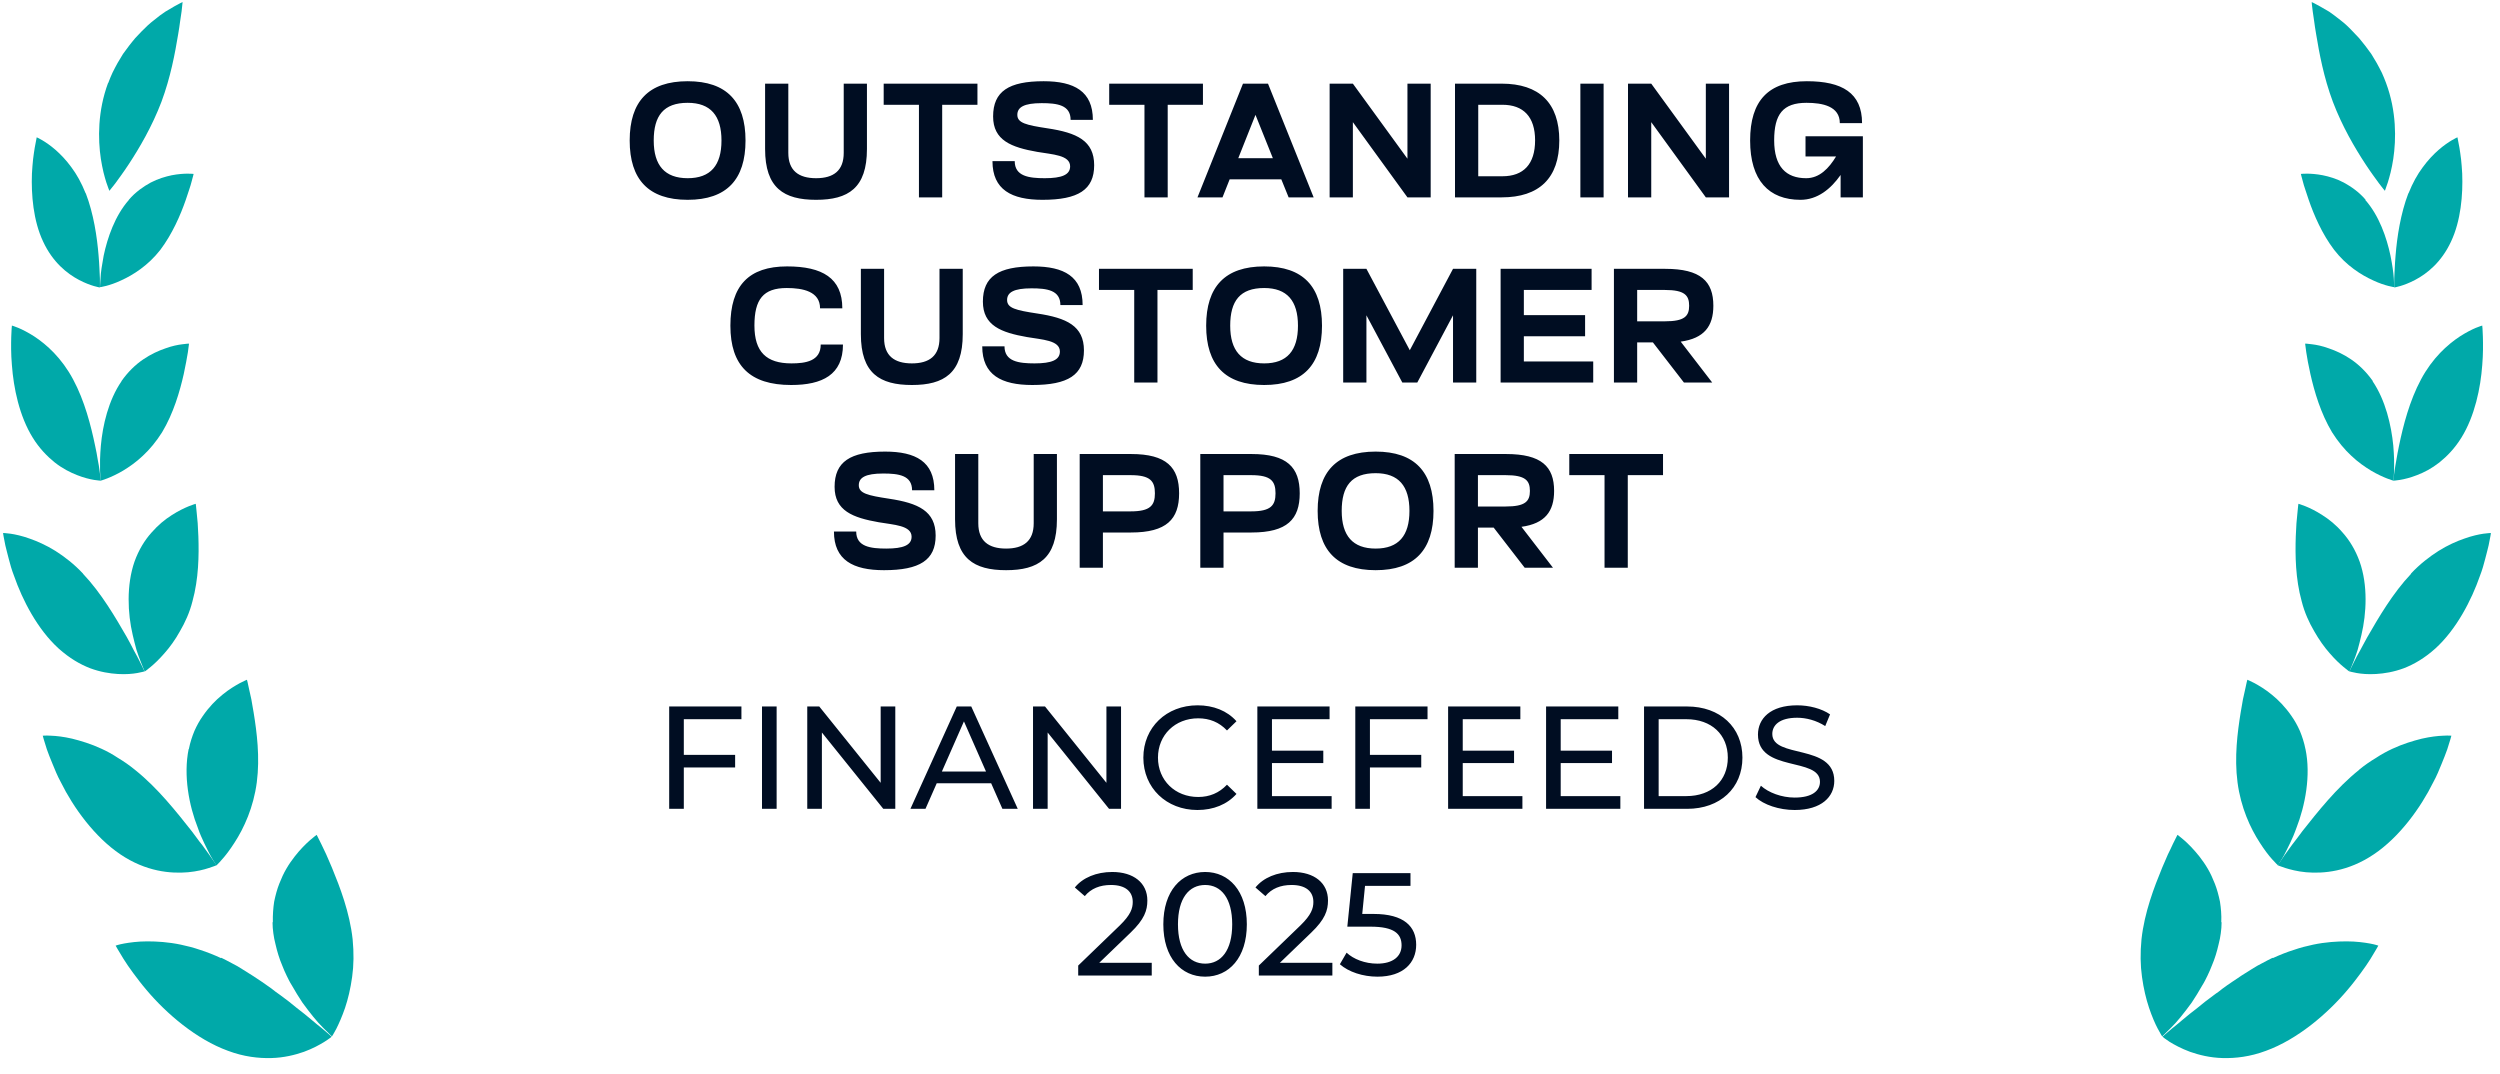
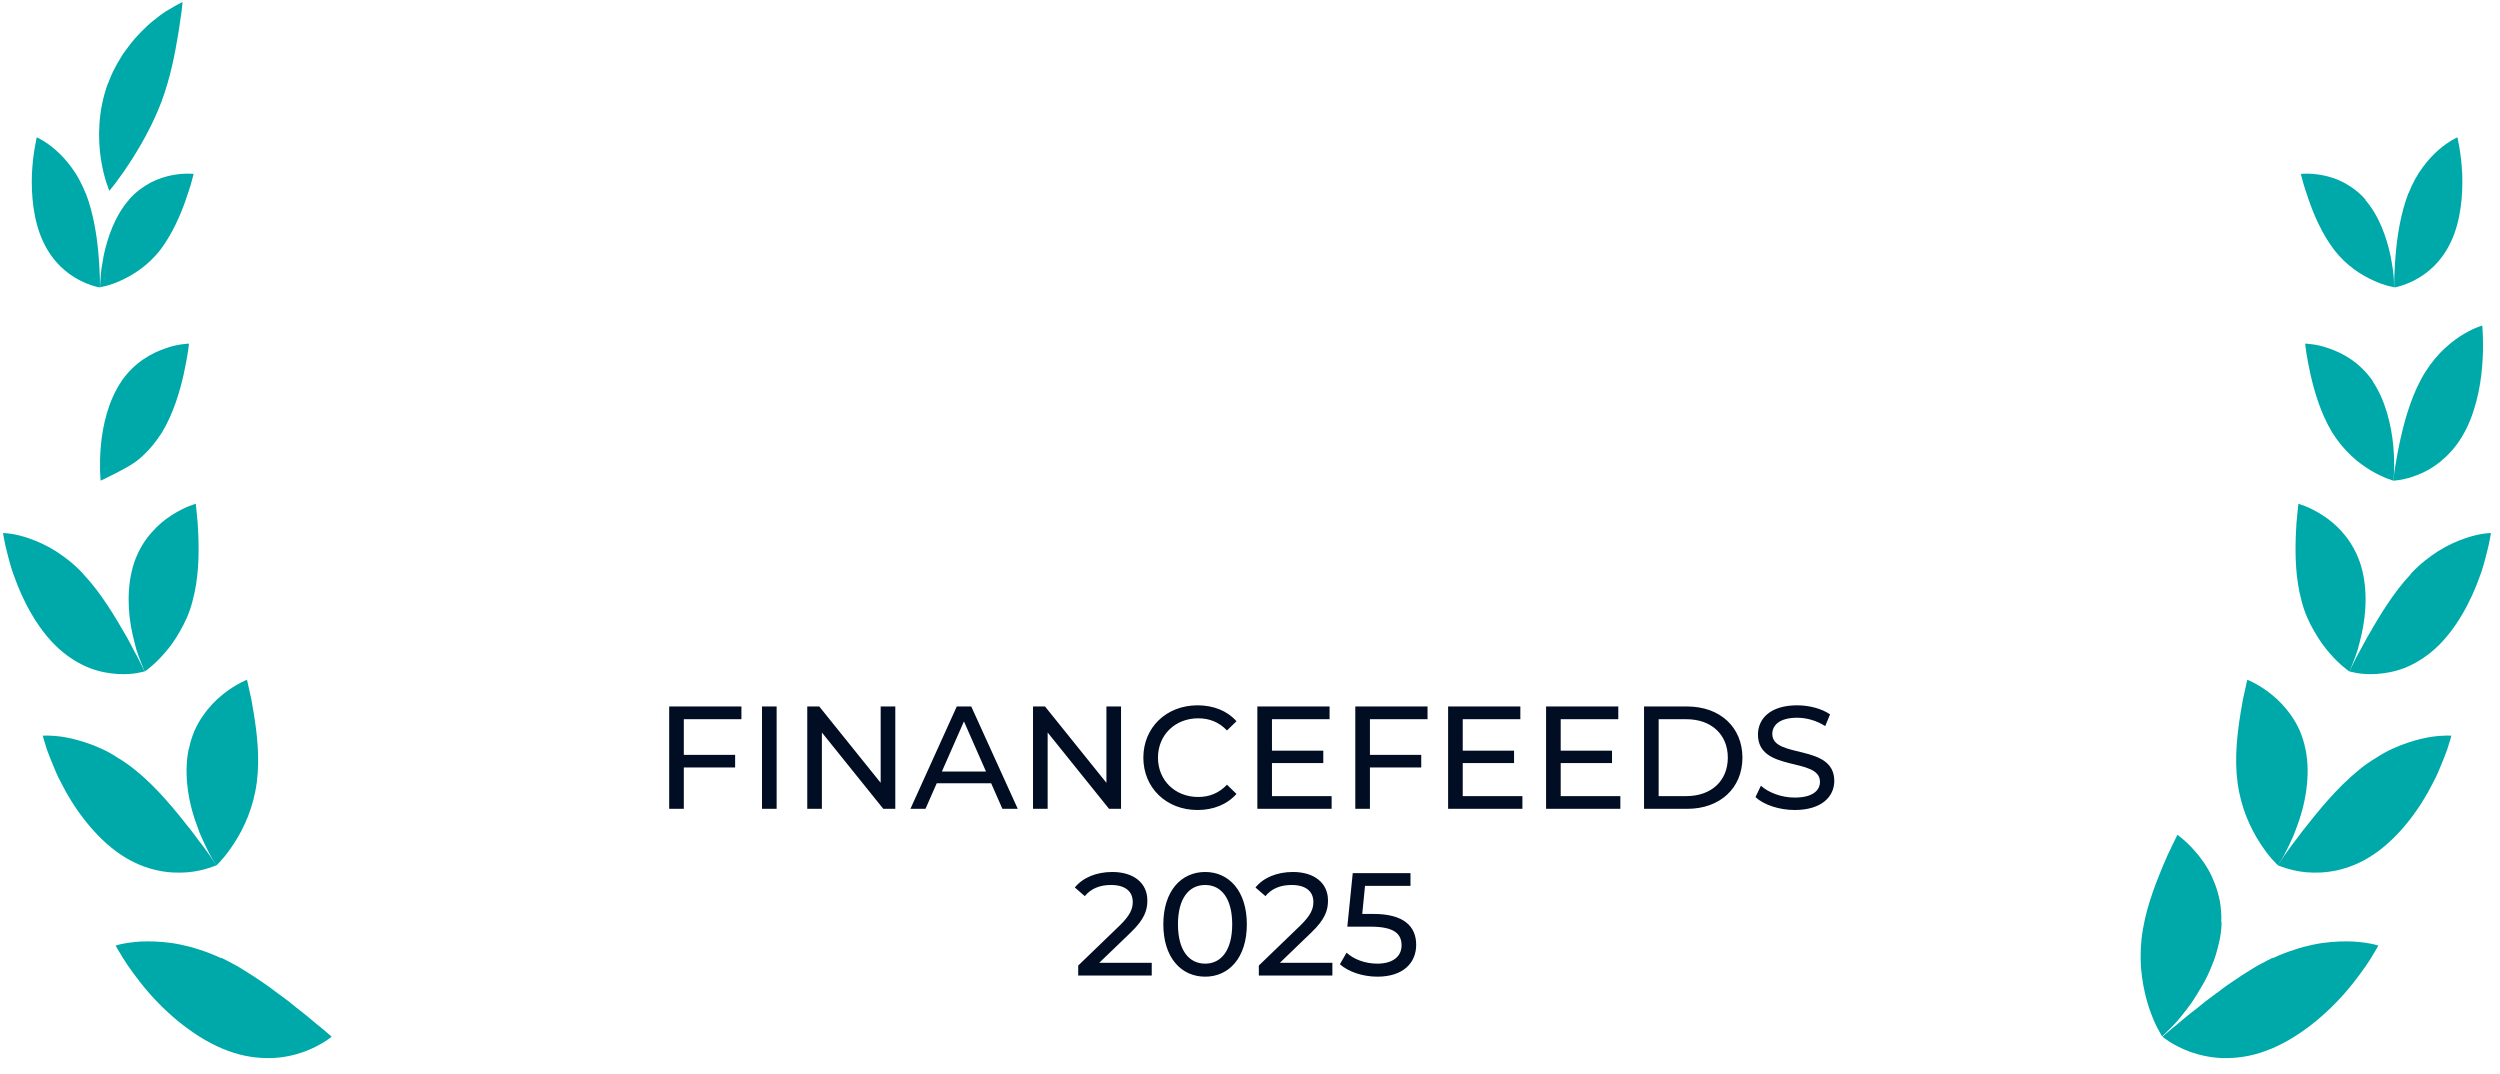
<svg xmlns="http://www.w3.org/2000/svg" width="135" height="58" viewBox="0 0 135 58" fill="none">
  <path d="M4.632 10.437C5.057 11.545 5.243 12.803 5.323 13.796C5.368 14.292 5.376 14.718 5.394 15.028C5.403 15.338 5.394 15.524 5.394 15.524C5.394 15.524 4.907 15.453 4.269 15.117C3.63 14.78 2.85 14.168 2.328 13.043C1.796 11.917 1.681 10.508 1.725 9.373C1.743 9.09 1.76 8.824 1.787 8.593C1.814 8.354 1.849 8.15 1.876 7.973C1.938 7.627 1.982 7.415 1.982 7.415C1.982 7.415 2.443 7.61 2.992 8.088C3.267 8.328 3.568 8.638 3.852 9.028C4.144 9.418 4.401 9.879 4.623 10.437H4.632Z" fill="#00A9A9" />
-   <path d="M3.948 20.488C4.569 21.64 4.914 22.996 5.136 24.068C5.198 24.343 5.242 24.591 5.278 24.822C5.322 25.052 5.358 25.247 5.375 25.416C5.428 25.752 5.446 25.956 5.446 25.956C5.446 25.956 4.897 25.947 4.161 25.655C3.798 25.513 3.372 25.3 2.956 24.972C2.548 24.644 2.123 24.21 1.768 23.634C1.041 22.464 0.731 20.94 0.643 19.717C0.589 19.105 0.598 18.573 0.607 18.192C0.616 17.811 0.643 17.581 0.643 17.581C0.643 17.581 0.775 17.616 0.988 17.705C1.201 17.794 1.502 17.944 1.848 18.166C2.185 18.387 2.557 18.68 2.92 19.061C3.284 19.442 3.647 19.921 3.948 20.488Z" fill="#00A9A9" />
  <path d="M4.48 30.981C5.473 32.027 6.244 33.356 6.847 34.402C6.998 34.668 7.122 34.916 7.237 35.138C7.361 35.359 7.467 35.554 7.547 35.722C7.715 36.05 7.804 36.254 7.804 36.254C7.804 36.254 7.662 36.299 7.414 36.343C7.166 36.387 6.803 36.423 6.368 36.396C5.934 36.37 5.42 36.29 4.87 36.086C4.321 35.873 3.754 35.545 3.169 35.022C2.025 33.985 1.21 32.399 0.758 31.096C0.634 30.777 0.545 30.467 0.474 30.183C0.404 29.9 0.333 29.651 0.288 29.448C0.2 29.031 0.164 28.783 0.164 28.783C0.164 28.783 0.767 28.783 1.6 29.084C2.008 29.226 2.495 29.439 2.992 29.749C3.479 30.059 4.002 30.458 4.489 30.981H4.48Z" fill="#00A9A9" />
  <path d="M7.29 41.572C8.522 42.555 9.541 43.858 10.356 44.886C10.454 45.019 10.551 45.143 10.64 45.267C10.728 45.392 10.817 45.507 10.906 45.613C11.065 45.826 11.207 46.03 11.322 46.189C11.553 46.517 11.694 46.721 11.694 46.721C11.694 46.721 11.544 46.792 11.278 46.872C11.012 46.96 10.631 47.058 10.152 47.102C9.222 47.182 7.892 47.075 6.501 46.136C5.118 45.205 3.966 43.619 3.284 42.236C3.098 41.9 2.965 41.563 2.841 41.261C2.716 40.96 2.61 40.694 2.53 40.464C2.38 40.012 2.309 39.728 2.309 39.728C2.309 39.728 2.468 39.71 2.752 39.728C3.035 39.737 3.434 39.781 3.895 39.888C4.356 40.003 4.923 40.171 5.49 40.437C5.783 40.57 6.075 40.73 6.368 40.925C6.678 41.111 6.988 41.324 7.29 41.572Z" fill="#00A9A9" />
  <path d="M11.952 51.72C12.147 51.809 12.324 51.915 12.519 52.013C12.714 52.11 12.9 52.217 13.077 52.332C13.441 52.553 13.795 52.784 14.15 53.023C14.318 53.138 14.487 53.262 14.655 53.378C14.735 53.44 14.815 53.502 14.894 53.564C14.974 53.617 15.063 53.679 15.143 53.741C15.461 53.971 15.754 54.202 16.029 54.432C16.596 54.858 17.039 55.265 17.385 55.531C17.721 55.806 17.908 55.983 17.908 55.983C17.908 55.983 17.775 56.098 17.518 56.258C17.261 56.417 16.897 56.621 16.41 56.799C15.931 56.967 15.329 57.118 14.646 57.135C13.964 57.153 13.166 57.065 12.315 56.745C10.605 56.125 8.983 54.734 7.91 53.457C7.636 53.138 7.405 52.828 7.193 52.544C6.989 52.261 6.803 52.004 6.67 51.782C6.395 51.339 6.244 51.064 6.244 51.064C6.244 51.064 6.413 51.002 6.705 50.949C7.006 50.896 7.432 50.834 7.955 50.834C8.212 50.834 8.495 50.843 8.797 50.869C9.098 50.896 9.426 50.94 9.763 51.011C10.1 51.082 10.454 51.171 10.809 51.295C11.172 51.41 11.553 51.561 11.934 51.738L11.952 51.72Z" fill="#00A9A9" />
  <path d="M6.963 10.792C6.209 11.643 5.802 12.839 5.598 13.805C5.509 14.293 5.438 14.718 5.43 15.02C5.403 15.33 5.403 15.507 5.403 15.507C5.403 15.507 5.899 15.445 6.537 15.144C7.184 14.851 7.991 14.346 8.656 13.495C9.303 12.636 9.746 11.616 10.029 10.801C10.1 10.597 10.162 10.411 10.215 10.242C10.269 10.074 10.322 9.923 10.348 9.799C10.419 9.551 10.455 9.392 10.455 9.392C10.455 9.392 9.967 9.33 9.276 9.463C8.939 9.534 8.54 9.649 8.133 9.861C7.743 10.074 7.317 10.367 6.954 10.792H6.963Z" fill="#00A9A9" />
-   <path d="M6.564 20.585C5.855 21.613 5.545 22.969 5.447 24.059C5.421 24.334 5.412 24.582 5.403 24.813C5.403 25.043 5.403 25.247 5.403 25.416C5.412 25.752 5.438 25.956 5.438 25.956C5.438 25.956 5.97 25.814 6.644 25.416C6.981 25.212 7.353 24.955 7.716 24.609C8.088 24.263 8.434 23.847 8.753 23.342C9.365 22.322 9.71 21.144 9.923 20.195C10.021 19.726 10.1 19.318 10.145 19.026C10.18 18.733 10.207 18.556 10.207 18.556C10.207 18.556 10.074 18.556 9.843 18.591C9.613 18.618 9.294 18.68 8.93 18.813C8.567 18.937 8.15 19.123 7.734 19.407C7.317 19.69 6.918 20.071 6.555 20.585H6.564Z" fill="#00A9A9" />
+   <path d="M6.564 20.585C5.855 21.613 5.545 22.969 5.447 24.059C5.421 24.334 5.412 24.582 5.403 24.813C5.403 25.043 5.403 25.247 5.403 25.416C5.412 25.752 5.438 25.956 5.438 25.956C6.981 25.212 7.353 24.955 7.716 24.609C8.088 24.263 8.434 23.847 8.753 23.342C9.365 22.322 9.71 21.144 9.923 20.195C10.021 19.726 10.1 19.318 10.145 19.026C10.18 18.733 10.207 18.556 10.207 18.556C10.207 18.556 10.074 18.556 9.843 18.591C9.613 18.618 9.294 18.68 8.93 18.813C8.567 18.937 8.15 19.123 7.734 19.407C7.317 19.69 6.918 20.071 6.555 20.585H6.564Z" fill="#00A9A9" />
  <path d="M7.264 30.325C6.821 31.601 6.892 33.125 7.166 34.286C7.237 34.579 7.299 34.854 7.37 35.093C7.45 35.332 7.521 35.545 7.592 35.713C7.725 36.059 7.813 36.263 7.813 36.263C7.813 36.263 7.938 36.183 8.133 36.015C8.328 35.855 8.593 35.607 8.877 35.279C9.161 34.96 9.462 34.552 9.719 34.083C9.994 33.613 10.242 33.072 10.393 32.47C10.729 31.255 10.747 29.979 10.712 28.96C10.703 28.712 10.685 28.473 10.676 28.26C10.658 28.047 10.641 27.861 10.623 27.701C10.596 27.391 10.57 27.205 10.57 27.205C10.57 27.205 9.994 27.356 9.276 27.817C8.912 28.047 8.54 28.348 8.177 28.765C7.813 29.173 7.494 29.687 7.264 30.325Z" fill="#00A9A9" />
  <path d="M10.188 40.446C9.896 41.873 10.206 43.504 10.685 44.709C10.738 44.86 10.791 45.011 10.853 45.144C10.915 45.285 10.977 45.409 11.03 45.533C11.146 45.782 11.261 45.994 11.349 46.172C11.438 46.349 11.536 46.482 11.589 46.579C11.651 46.677 11.686 46.73 11.686 46.73C11.686 46.73 11.81 46.623 11.988 46.411C12.174 46.207 12.413 45.897 12.661 45.507C13.175 44.718 13.689 43.601 13.867 42.245C14.044 40.889 13.867 39.533 13.698 38.487C13.645 38.23 13.618 37.982 13.574 37.77C13.53 37.557 13.485 37.362 13.45 37.211C13.388 36.892 13.335 36.706 13.335 36.706C13.335 36.706 13.184 36.768 12.945 36.892C12.706 37.025 12.369 37.22 12.014 37.513C11.651 37.805 11.287 38.177 10.951 38.665C10.782 38.904 10.632 39.17 10.499 39.471C10.374 39.773 10.268 40.092 10.197 40.455L10.188 40.446Z" fill="#00A9A9" />
-   <path d="M14.717 49.806C14.717 50.001 14.734 50.204 14.761 50.399C14.788 50.594 14.823 50.789 14.876 50.984C14.965 51.374 15.08 51.764 15.24 52.136C15.31 52.323 15.39 52.5 15.479 52.686C15.523 52.775 15.568 52.863 15.612 52.952C15.656 53.032 15.7 53.12 15.754 53.2C15.94 53.528 16.135 53.847 16.33 54.139C16.737 54.698 17.119 55.176 17.429 55.478C17.73 55.788 17.925 55.965 17.925 55.965C17.925 55.965 18.023 55.823 18.164 55.549C18.297 55.283 18.474 54.893 18.634 54.423C18.794 53.944 18.927 53.395 19.015 52.757C19.104 52.128 19.113 51.454 19.042 50.718C18.882 49.265 18.359 47.909 17.925 46.854C17.81 46.597 17.712 46.349 17.615 46.136C17.517 45.924 17.42 45.737 17.349 45.578C17.198 45.268 17.101 45.082 17.101 45.082C17.101 45.082 16.959 45.179 16.737 45.374C16.516 45.569 16.215 45.862 15.913 46.252C15.762 46.447 15.603 46.668 15.461 46.916C15.319 47.156 15.195 47.43 15.08 47.723C14.965 48.015 14.876 48.343 14.805 48.689C14.752 49.035 14.726 49.398 14.734 49.797L14.717 49.806Z" fill="#00A9A9" />
  <path d="M5.836 4.481C5.269 6.006 5.287 7.512 5.446 8.576C5.491 8.842 5.535 9.09 5.588 9.303C5.641 9.515 5.694 9.701 5.739 9.843C5.836 10.136 5.907 10.304 5.907 10.304C5.907 10.304 6.022 10.162 6.217 9.914C6.306 9.79 6.421 9.639 6.545 9.462C6.669 9.285 6.811 9.09 6.953 8.868C7.529 7.991 8.211 6.83 8.717 5.501C9.213 4.171 9.452 2.868 9.621 1.849C9.665 1.601 9.7 1.353 9.727 1.149C9.762 0.936 9.789 0.759 9.807 0.608C9.842 0.298 9.86 0.112 9.86 0.112C9.86 0.112 9.692 0.183 9.417 0.342C9.275 0.422 9.107 0.52 8.921 0.635C8.734 0.759 8.531 0.91 8.318 1.087C8.096 1.255 7.875 1.459 7.644 1.698C7.529 1.814 7.414 1.938 7.299 2.062C7.192 2.195 7.077 2.328 6.971 2.469C6.864 2.611 6.749 2.762 6.643 2.913C6.545 3.072 6.448 3.232 6.35 3.4C6.262 3.568 6.164 3.737 6.076 3.923C5.996 4.1 5.916 4.286 5.845 4.481H5.836Z" fill="#00A9A9" />
-   <path d="M34.003 7.588C34.003 5.482 35.02 4.386 37.135 4.386C39.24 4.386 40.258 5.482 40.258 7.588C40.258 9.693 39.24 10.79 37.135 10.79C35.02 10.79 34.003 9.693 34.003 7.588ZM35.301 7.588C35.301 8.93 35.898 9.623 37.135 9.623C38.372 9.623 38.96 8.93 38.96 7.588C38.96 6.246 38.372 5.552 37.135 5.552C35.836 5.552 35.301 6.246 35.301 7.588ZM44.069 9.623C45.017 9.623 45.561 9.211 45.561 8.255V4.517H46.815V8.044C46.815 10.158 45.806 10.79 44.069 10.79C42.332 10.79 41.315 10.158 41.315 8.044V4.517H42.569V8.255C42.569 9.211 43.122 9.623 44.069 9.623ZM49.623 10.658V5.658H47.719V4.517H52.782V5.658H50.878V10.658H49.623ZM56.015 8.202C54.611 7.956 53.628 7.579 53.628 6.289C53.628 4.93 54.479 4.386 56.357 4.386C58.006 4.386 59.015 4.93 59.015 6.474H57.813C57.813 5.667 57.085 5.57 56.252 5.57C55.295 5.57 54.936 5.789 54.936 6.202C54.936 6.64 55.409 6.754 56.567 6.93C58.147 7.167 59.085 7.597 59.085 8.921C59.085 10.246 58.225 10.79 56.295 10.79C54.629 10.79 53.593 10.246 53.593 8.702H54.795C54.795 9.518 55.559 9.623 56.418 9.623C57.339 9.623 57.787 9.439 57.787 8.983C57.787 8.369 56.822 8.342 56.015 8.202ZM61.801 10.658V5.658H59.897V4.517H64.959V5.658H63.056V10.658H61.801ZM64.664 10.658L67.121 4.517H68.472L70.937 10.658H69.586L69.191 9.685H66.401L66.015 10.658H64.664ZM66.866 8.544H68.735L67.796 6.202L66.866 8.544ZM71.8 10.658V4.517H73.055L76.002 8.57V4.517H77.257V10.658H76.002L73.055 6.596V10.658H71.8ZM78.57 10.658V4.517H81.088C83.123 4.517 84.202 5.561 84.202 7.588C84.202 9.614 83.123 10.658 81.088 10.658H78.57ZM79.825 9.518H81.132C82.264 9.518 82.895 8.869 82.895 7.579C82.895 6.307 82.264 5.658 81.132 5.658H79.825V9.518ZM85.34 10.658V4.517H86.595V10.658H85.34ZM87.912 10.658V4.517H89.167L92.115 8.57V4.517H93.369V10.658H92.115L89.167 6.596V10.658H87.912ZM97.226 10.79C95.524 10.79 94.507 9.746 94.507 7.588C94.507 5.43 95.498 4.386 97.569 4.386C99.472 4.386 100.551 5.017 100.551 6.649H99.35C99.35 5.737 98.419 5.552 97.551 5.552C96.279 5.552 95.805 6.167 95.805 7.579C95.805 9.009 96.454 9.623 97.534 9.623C98.253 9.623 98.762 9.088 99.148 8.448H97.498V7.36H100.595V10.658H99.393V9.448C98.858 10.211 98.139 10.79 97.226 10.79ZM42.722 20.79C40.502 20.79 39.441 19.746 39.441 17.588C39.441 15.43 40.432 14.386 42.502 14.386C44.406 14.386 45.485 15.017 45.485 16.649H44.283C44.283 15.737 43.353 15.553 42.485 15.553C41.213 15.553 40.739 16.167 40.739 17.579C40.739 19.009 41.388 19.623 42.739 19.623C43.503 19.623 44.319 19.5 44.319 18.605H45.52C45.52 20.237 44.406 20.79 42.722 20.79ZM49.242 19.623C50.189 19.623 50.733 19.211 50.733 18.255V14.517H51.988V18.044C51.988 20.158 50.979 20.79 49.242 20.79C47.505 20.79 46.487 20.158 46.487 18.044V14.517H47.741V18.255C47.741 19.211 48.294 19.623 49.242 19.623ZM55.462 18.202C54.058 17.956 53.076 17.579 53.076 16.289C53.076 14.93 53.927 14.386 55.804 14.386C57.454 14.386 58.462 14.93 58.462 16.474H57.261C57.261 15.666 56.532 15.57 55.699 15.57C54.743 15.57 54.383 15.789 54.383 16.202C54.383 16.64 54.857 16.754 56.015 16.93C57.594 17.167 58.533 17.597 58.533 18.921C58.533 20.246 57.673 20.79 55.743 20.79C54.076 20.79 53.041 20.246 53.041 18.702H54.243C54.243 19.518 55.006 19.623 55.866 19.623C56.787 19.623 57.234 19.439 57.234 18.983C57.234 18.369 56.269 18.342 55.462 18.202ZM61.248 20.658V15.658H59.345V14.517H64.407V15.658H62.503V20.658H61.248ZM65.133 17.588C65.133 15.482 66.151 14.386 68.265 14.386C70.371 14.386 71.388 15.482 71.388 17.588C71.388 19.693 70.371 20.79 68.265 20.79C66.151 20.79 65.133 19.693 65.133 17.588ZM66.431 17.588C66.431 18.93 67.028 19.623 68.265 19.623C69.502 19.623 70.09 18.93 70.09 17.588C70.09 16.245 69.502 15.553 68.265 15.553C66.966 15.553 66.431 16.245 66.431 17.588ZM72.532 20.658V14.517H73.787L76.129 18.913L78.463 14.517H79.718V20.658H78.463V17.026L76.533 20.658H75.726L73.787 17.026V20.658H72.532ZM81.033 20.658V14.517H85.946V15.658H82.288V17.018H85.595V18.158H82.288V19.518H86.034V20.658H81.033ZM87.152 20.658V14.517H89.924C91.837 14.517 92.521 15.193 92.521 16.509C92.521 17.614 92.03 18.272 90.758 18.448L92.46 20.658H90.933L89.258 18.491H88.407V20.658H87.152ZM88.407 17.351H89.907C90.969 17.351 91.214 17.07 91.214 16.509C91.214 15.947 90.969 15.658 89.907 15.658H88.407V17.351ZM47.454 28.202C46.05 27.956 45.068 27.579 45.068 26.289C45.068 24.93 45.919 24.386 47.796 24.386C49.446 24.386 50.454 24.93 50.454 26.474H49.252C49.252 25.666 48.524 25.57 47.691 25.57C46.735 25.57 46.375 25.789 46.375 26.202C46.375 26.64 46.849 26.754 48.007 26.93C49.586 27.167 50.525 27.597 50.525 28.921C50.525 30.246 49.665 30.79 47.735 30.79C46.068 30.79 45.033 30.246 45.033 28.702H46.235C46.235 29.518 46.998 29.623 47.858 29.623C48.779 29.623 49.226 29.439 49.226 28.983C49.226 28.369 48.261 28.342 47.454 28.202ZM54.328 29.623C55.276 29.623 55.82 29.211 55.82 28.255V24.517H57.074V28.044C57.074 30.158 56.065 30.79 54.328 30.79C52.591 30.79 51.573 30.158 51.573 28.044V24.517H52.828V28.255C52.828 29.211 53.381 29.623 54.328 29.623ZM58.303 30.658V24.517H61.075C62.988 24.517 63.672 25.237 63.672 26.64C63.672 28.035 62.996 28.755 61.075 28.755H59.557V30.658H58.303ZM59.557 27.614H61.057C62.119 27.614 62.365 27.29 62.365 26.64C62.365 25.982 62.119 25.658 61.057 25.658H59.557V27.614ZM64.816 30.658V24.517H67.588C69.501 24.517 70.185 25.237 70.185 26.64C70.185 28.035 69.509 28.755 67.588 28.755H66.07V30.658H64.816ZM66.07 27.614H67.57C68.632 27.614 68.878 27.29 68.878 26.64C68.878 25.982 68.632 25.658 67.57 25.658H66.07V27.614ZM71.153 27.588C71.153 25.482 72.171 24.386 74.285 24.386C76.391 24.386 77.409 25.482 77.409 27.588C77.409 29.693 76.391 30.79 74.285 30.79C72.171 30.79 71.153 29.693 71.153 27.588ZM72.452 27.588C72.452 28.93 73.048 29.623 74.285 29.623C75.522 29.623 76.11 28.93 76.11 27.588C76.11 26.245 75.522 25.552 74.285 25.552C72.987 25.552 72.452 26.245 72.452 27.588ZM78.553 30.658V24.517H81.325C83.238 24.517 83.922 25.193 83.922 26.509C83.922 27.614 83.431 28.272 82.159 28.448L83.861 30.658H82.334L80.659 28.491H79.808V30.658H78.553ZM79.808 27.351H81.308C82.369 27.351 82.615 27.07 82.615 26.509C82.615 25.947 82.369 25.658 81.308 25.658H79.808V27.351ZM86.645 30.658V25.658H84.741V24.517H89.803V25.658H87.9V30.658H86.645Z" fill="#000D22" />
  <path d="M40.037 38.837H36.926V40.763H39.697V41.443H36.926V43.677H36.136V38.15H40.037V38.837ZM41.148 43.677V38.15H41.938V43.677H41.148ZM47.556 38.15H48.346V43.677H47.698L44.382 39.555V43.677H43.592V38.15H44.24L47.556 42.272V38.15ZM54.13 43.677L53.522 42.295H50.584L49.976 43.677H49.163L51.666 38.15H52.448L54.959 43.677H54.13ZM50.861 41.664H53.245L52.053 38.955L50.861 41.664ZM59.747 38.15H60.536V43.677H59.889L56.573 39.555V43.677H55.783V38.15H56.431L59.747 42.272V38.15ZM64.662 43.74C62.988 43.74 61.741 42.548 61.741 40.913C61.741 39.279 62.988 38.087 64.67 38.087C65.523 38.087 66.265 38.379 66.77 38.947L66.257 39.445C65.831 38.995 65.31 38.789 64.702 38.789C63.454 38.789 62.53 39.69 62.53 40.913C62.53 42.137 63.454 43.037 64.702 43.037C65.31 43.037 65.831 42.824 66.257 42.374L66.77 42.872C66.265 43.44 65.523 43.74 64.662 43.74ZM68.686 42.99H71.908V43.677H67.897V38.15H71.797V38.837H68.686V40.535H71.458V41.206H68.686V42.99ZM77.087 38.837H73.976V40.763H76.747V41.443H73.976V43.677H73.186V38.15H77.087V38.837ZM78.988 42.99H82.21V43.677H78.198V38.15H82.099V38.837H78.988V40.535H81.759V41.206H78.988V42.99ZM84.278 42.99H87.499V43.677H83.488V38.15H87.388V38.837H84.278V40.535H87.049V41.206H84.278V42.99ZM88.778 43.677V38.15H91.107C92.883 38.15 94.091 39.271 94.091 40.913C94.091 42.556 92.883 43.677 91.107 43.677H88.778ZM89.567 42.99H91.059C92.425 42.99 93.302 42.153 93.302 40.913C93.302 39.674 92.425 38.837 91.059 38.837H89.567V42.99ZM96.912 43.74C96.067 43.74 95.238 43.456 94.796 43.045L95.088 42.429C95.498 42.801 96.201 43.069 96.912 43.069C97.867 43.069 98.278 42.698 98.278 42.216C98.278 40.866 94.93 41.719 94.93 39.666C94.93 38.813 95.593 38.087 97.046 38.087C97.693 38.087 98.365 38.261 98.823 38.576L98.562 39.208C98.08 38.9 97.535 38.758 97.046 38.758C96.106 38.758 95.704 39.153 95.704 39.634C95.704 40.984 99.051 40.14 99.051 42.169C99.051 43.014 98.372 43.74 96.912 43.74ZM59.36 51.99H62.194V52.677H58.223V52.14L60.473 49.969C61.057 49.4 61.168 49.053 61.168 48.705C61.168 48.137 60.765 47.789 59.991 47.789C59.399 47.789 58.917 47.979 58.578 48.39L58.041 47.924C58.467 47.395 59.202 47.087 60.062 47.087C61.215 47.087 61.957 47.679 61.957 48.626C61.957 49.163 61.799 49.645 61.049 50.364L59.36 51.99ZM65.079 52.74C63.784 52.74 62.82 51.714 62.82 49.913C62.82 48.113 63.784 47.087 65.079 47.087C66.365 47.087 67.329 48.113 67.329 49.913C67.329 51.714 66.365 52.74 65.079 52.74ZM65.079 52.037C65.939 52.037 66.539 51.327 66.539 49.913C66.539 48.5 65.939 47.789 65.079 47.789C64.21 47.789 63.61 48.5 63.61 49.913C63.61 51.327 64.21 52.037 65.079 52.037ZM69.114 51.99H71.948V52.677H67.977V52.14L70.227 49.969C70.811 49.4 70.922 49.053 70.922 48.705C70.922 48.137 70.519 47.789 69.745 47.789C69.153 47.789 68.672 47.979 68.332 48.39L67.795 47.924C68.222 47.395 68.956 47.087 69.817 47.087C70.969 47.087 71.712 47.679 71.712 48.626C71.712 49.163 71.554 49.645 70.803 50.364L69.114 51.99ZM74.177 49.353C75.827 49.353 76.474 50.04 76.474 51.019C76.474 51.974 75.795 52.74 74.382 52.74C73.6 52.74 72.826 52.487 72.353 52.069L72.716 51.445C73.087 51.793 73.703 52.037 74.374 52.037C75.211 52.037 75.685 51.651 75.685 51.05C75.685 50.427 75.29 50.04 74.011 50.04H72.755L73.048 47.15H76.166V47.837H73.711L73.561 49.353H74.177Z" fill="#000D22" />
  <path d="M130.052 10.437C129.627 11.545 129.441 12.803 129.361 13.796C129.317 14.292 129.308 14.718 129.29 15.028C129.281 15.338 129.29 15.524 129.29 15.524C129.29 15.524 129.778 15.453 130.416 15.116C131.054 14.78 131.834 14.168 132.357 13.043C132.888 11.917 133.004 10.508 132.959 9.373C132.942 9.09 132.924 8.824 132.897 8.593C132.871 8.354 132.835 8.15 132.809 7.973C132.747 7.627 132.702 7.415 132.702 7.415C132.702 7.415 132.241 7.61 131.692 8.088C131.417 8.327 131.116 8.638 130.832 9.028C130.54 9.418 130.283 9.878 130.061 10.437H130.052Z" fill="#00A9A9" />
  <path d="M130.735 20.488C130.115 21.64 129.769 22.996 129.548 24.068C129.494 24.343 129.441 24.591 129.406 24.822C129.361 25.052 129.335 25.247 129.308 25.415C129.255 25.752 129.237 25.956 129.237 25.956C129.237 25.956 129.778 25.947 130.522 25.655C130.895 25.513 131.311 25.3 131.728 24.972C132.135 24.644 132.561 24.21 132.915 23.634C133.642 22.464 133.952 20.94 134.041 19.717C134.094 19.105 134.085 18.573 134.076 18.192C134.068 17.811 134.041 17.581 134.041 17.581C134.041 17.581 133.908 17.616 133.695 17.705C133.483 17.793 133.181 17.944 132.836 18.166C132.499 18.387 132.127 18.68 131.763 19.061C131.4 19.442 131.036 19.921 130.735 20.488Z" fill="#00A9A9" />
  <path d="M130.203 30.981C129.21 32.027 128.439 33.356 127.837 34.402C127.686 34.668 127.562 34.916 127.438 35.138C127.314 35.359 127.207 35.554 127.128 35.722C126.959 36.05 126.871 36.254 126.871 36.254C126.871 36.254 127.012 36.299 127.261 36.343C127.509 36.387 127.872 36.423 128.306 36.396C128.741 36.37 129.255 36.29 129.804 36.086C130.354 35.873 130.921 35.545 131.506 35.022C132.649 33.985 133.465 32.399 133.917 31.096C134.041 30.777 134.129 30.467 134.2 30.183C134.271 29.9 134.342 29.651 134.386 29.448C134.475 29.031 134.51 28.783 134.51 28.783C134.51 28.783 133.908 28.783 133.075 29.084C132.658 29.226 132.179 29.439 131.683 29.749C131.196 30.059 130.673 30.458 130.185 30.981H130.203Z" fill="#00A9A9" />
  <path d="M127.393 41.572C126.161 42.555 125.142 43.858 124.326 44.886C124.229 45.019 124.131 45.143 124.043 45.267C123.954 45.391 123.865 45.507 123.777 45.613C123.617 45.826 123.475 46.03 123.36 46.189C123.13 46.517 122.997 46.721 122.997 46.721C122.997 46.721 123.147 46.792 123.404 46.871C123.661 46.951 124.051 47.058 124.53 47.102C125.461 47.182 126.79 47.075 128.182 46.136C129.573 45.205 130.716 43.619 131.399 42.236C131.585 41.9 131.718 41.563 131.842 41.261C131.966 40.96 132.072 40.694 132.152 40.464C132.303 40.012 132.374 39.728 132.374 39.728C132.374 39.728 132.214 39.71 131.93 39.728C131.647 39.737 131.248 39.781 130.778 39.888C130.317 40.003 129.75 40.171 129.183 40.437C128.899 40.57 128.598 40.73 128.306 40.925C127.995 41.111 127.685 41.323 127.384 41.572H127.393Z" fill="#00A9A9" />
  <path d="M122.722 51.72C122.527 51.809 122.35 51.915 122.155 52.013C121.96 52.11 121.774 52.217 121.597 52.332C121.233 52.553 120.879 52.784 120.533 53.023C120.356 53.138 120.188 53.262 120.028 53.377C119.948 53.44 119.869 53.502 119.789 53.564C119.7 53.617 119.629 53.679 119.541 53.741C119.222 53.971 118.929 54.202 118.654 54.432C118.087 54.858 117.644 55.265 117.298 55.531C116.962 55.806 116.775 55.983 116.775 55.983C116.775 55.983 116.908 56.098 117.157 56.258C117.414 56.417 117.786 56.621 118.264 56.798C118.743 56.967 119.346 57.118 120.028 57.135C120.711 57.153 121.508 57.064 122.359 56.745C124.07 56.125 125.691 54.733 126.764 53.457C127.039 53.138 127.269 52.828 127.482 52.544C127.686 52.261 127.872 52.004 128.005 51.782C128.279 51.339 128.43 51.064 128.43 51.064C128.43 51.064 128.262 51.002 127.969 50.949C127.668 50.896 127.242 50.834 126.719 50.834C126.462 50.834 126.179 50.843 125.878 50.869C125.567 50.896 125.248 50.94 124.911 51.011C124.575 51.082 124.22 51.171 123.866 51.295C123.493 51.41 123.121 51.561 122.731 51.738L122.722 51.72Z" fill="#00A9A9" />
  <path d="M127.721 10.792C128.475 11.643 128.882 12.839 129.086 13.805C129.184 14.293 129.246 14.718 129.264 15.02C129.281 15.33 129.29 15.507 129.29 15.507C129.29 15.507 128.794 15.445 128.156 15.144C127.509 14.851 126.702 14.346 126.046 13.495C125.391 12.635 124.956 11.616 124.673 10.801C124.602 10.597 124.54 10.411 124.487 10.242C124.433 10.074 124.38 9.923 124.354 9.799C124.283 9.551 124.247 9.392 124.247 9.392C124.247 9.392 124.735 9.33 125.426 9.463C125.772 9.533 126.17 9.649 126.569 9.861C126.959 10.074 127.385 10.367 127.748 10.792H127.721Z" fill="#00A9A9" />
  <path d="M128.12 20.585C128.82 21.613 129.13 22.969 129.237 24.059C129.263 24.334 129.272 24.582 129.281 24.813C129.281 25.043 129.281 25.247 129.281 25.416C129.272 25.752 129.245 25.956 129.245 25.956C129.245 25.956 128.714 25.814 128.04 25.416C127.703 25.212 127.331 24.955 126.968 24.609C126.595 24.263 126.25 23.847 125.931 23.342C125.319 22.322 124.974 21.144 124.761 20.195C124.654 19.726 124.584 19.318 124.539 19.025C124.504 18.733 124.477 18.556 124.477 18.556C124.477 18.556 124.619 18.556 124.849 18.591C125.08 18.618 125.399 18.68 125.762 18.813C126.126 18.937 126.542 19.123 126.959 19.407C127.375 19.69 127.774 20.071 128.138 20.585H128.12Z" fill="#00A9A9" />
  <path d="M127.42 30.325C127.872 31.601 127.792 33.125 127.517 34.286C127.446 34.579 127.384 34.854 127.313 35.093C127.234 35.332 127.163 35.545 127.092 35.713C126.959 36.059 126.87 36.263 126.87 36.263C126.87 36.263 126.746 36.183 126.551 36.015C126.356 35.855 126.09 35.607 125.807 35.279C125.523 34.96 125.231 34.552 124.965 34.083C124.69 33.613 124.442 33.072 124.291 32.469C123.954 31.255 123.937 29.979 123.972 28.96C123.99 28.712 123.999 28.472 124.008 28.26C124.025 28.047 124.043 27.861 124.061 27.701C124.087 27.391 124.114 27.205 124.114 27.205C124.114 27.205 124.699 27.356 125.408 27.817C125.771 28.047 126.152 28.348 126.507 28.765C126.87 29.173 127.189 29.687 127.42 30.325Z" fill="#00A9A9" />
  <path d="M124.495 40.446C124.796 41.873 124.477 43.504 124.007 44.709C123.945 44.86 123.901 45.011 123.839 45.143C123.777 45.285 123.715 45.409 123.662 45.533C123.547 45.782 123.431 45.994 123.343 46.172C123.254 46.349 123.157 46.482 123.103 46.579C123.05 46.677 123.015 46.73 123.015 46.73C123.015 46.73 122.891 46.623 122.705 46.411C122.518 46.207 122.279 45.897 122.031 45.507C121.517 44.718 121.003 43.601 120.826 42.245C120.648 40.889 120.826 39.533 120.994 38.487C121.047 38.23 121.074 37.982 121.118 37.77C121.162 37.557 121.207 37.362 121.242 37.211C121.304 36.892 121.357 36.706 121.357 36.706C121.357 36.706 121.508 36.768 121.747 36.892C121.987 37.025 122.324 37.22 122.678 37.513C123.041 37.805 123.405 38.177 123.742 38.665C123.91 38.904 124.061 39.17 124.194 39.471C124.318 39.773 124.424 40.092 124.495 40.455V40.446Z" fill="#00A9A9" />
  <path d="M119.966 49.806C119.966 50.001 119.949 50.204 119.922 50.399C119.895 50.594 119.86 50.789 119.807 50.984C119.718 51.374 119.603 51.764 119.443 52.136C119.372 52.322 119.293 52.5 119.204 52.686C119.16 52.775 119.115 52.863 119.071 52.952C119.027 53.032 118.983 53.12 118.929 53.2C118.743 53.528 118.548 53.847 118.353 54.139C117.946 54.698 117.564 55.176 117.254 55.478C116.953 55.788 116.758 55.965 116.758 55.965C116.758 55.965 116.66 55.823 116.519 55.549C116.377 55.283 116.208 54.893 116.049 54.423C115.889 53.944 115.756 53.395 115.668 52.757C115.579 52.127 115.57 51.454 115.641 50.718C115.801 49.265 116.324 47.909 116.758 46.854C116.873 46.597 116.971 46.349 117.068 46.136C117.166 45.924 117.272 45.737 117.334 45.578C117.485 45.268 117.582 45.082 117.582 45.082C117.582 45.082 117.724 45.179 117.946 45.374C118.167 45.569 118.46 45.861 118.77 46.252C118.92 46.447 119.08 46.668 119.222 46.916C119.364 47.156 119.488 47.43 119.603 47.723C119.718 48.015 119.807 48.343 119.878 48.689C119.931 49.034 119.966 49.398 119.949 49.797L119.966 49.806Z" fill="#00A9A9" />
-   <path d="M128.847 4.481C129.414 6.006 129.397 7.512 129.237 8.576C129.193 8.842 129.149 9.09 129.095 9.303C129.042 9.515 128.989 9.701 128.945 9.843C128.847 10.136 128.785 10.304 128.785 10.304C128.785 10.304 128.661 10.162 128.475 9.914C128.386 9.79 128.271 9.639 128.147 9.462C128.023 9.285 127.881 9.09 127.739 8.868C127.163 7.991 126.481 6.83 125.976 5.5C125.479 4.171 125.24 2.868 125.072 1.849C125.027 1.601 124.992 1.353 124.965 1.149C124.93 0.936 124.903 0.759 124.886 0.608C124.841 0.298 124.832 0.112 124.832 0.112C124.832 0.112 125.001 0.183 125.275 0.342C125.417 0.422 125.586 0.52 125.781 0.635C125.958 0.759 126.162 0.91 126.383 1.087C126.605 1.255 126.826 1.459 127.048 1.698C127.163 1.814 127.278 1.938 127.394 2.062C127.5 2.195 127.606 2.328 127.722 2.469C127.828 2.611 127.943 2.762 128.05 2.913C128.147 3.072 128.245 3.232 128.342 3.4C128.431 3.568 128.528 3.737 128.617 3.923C128.697 4.1 128.776 4.286 128.847 4.481Z" fill="#00A9A9" />
</svg>